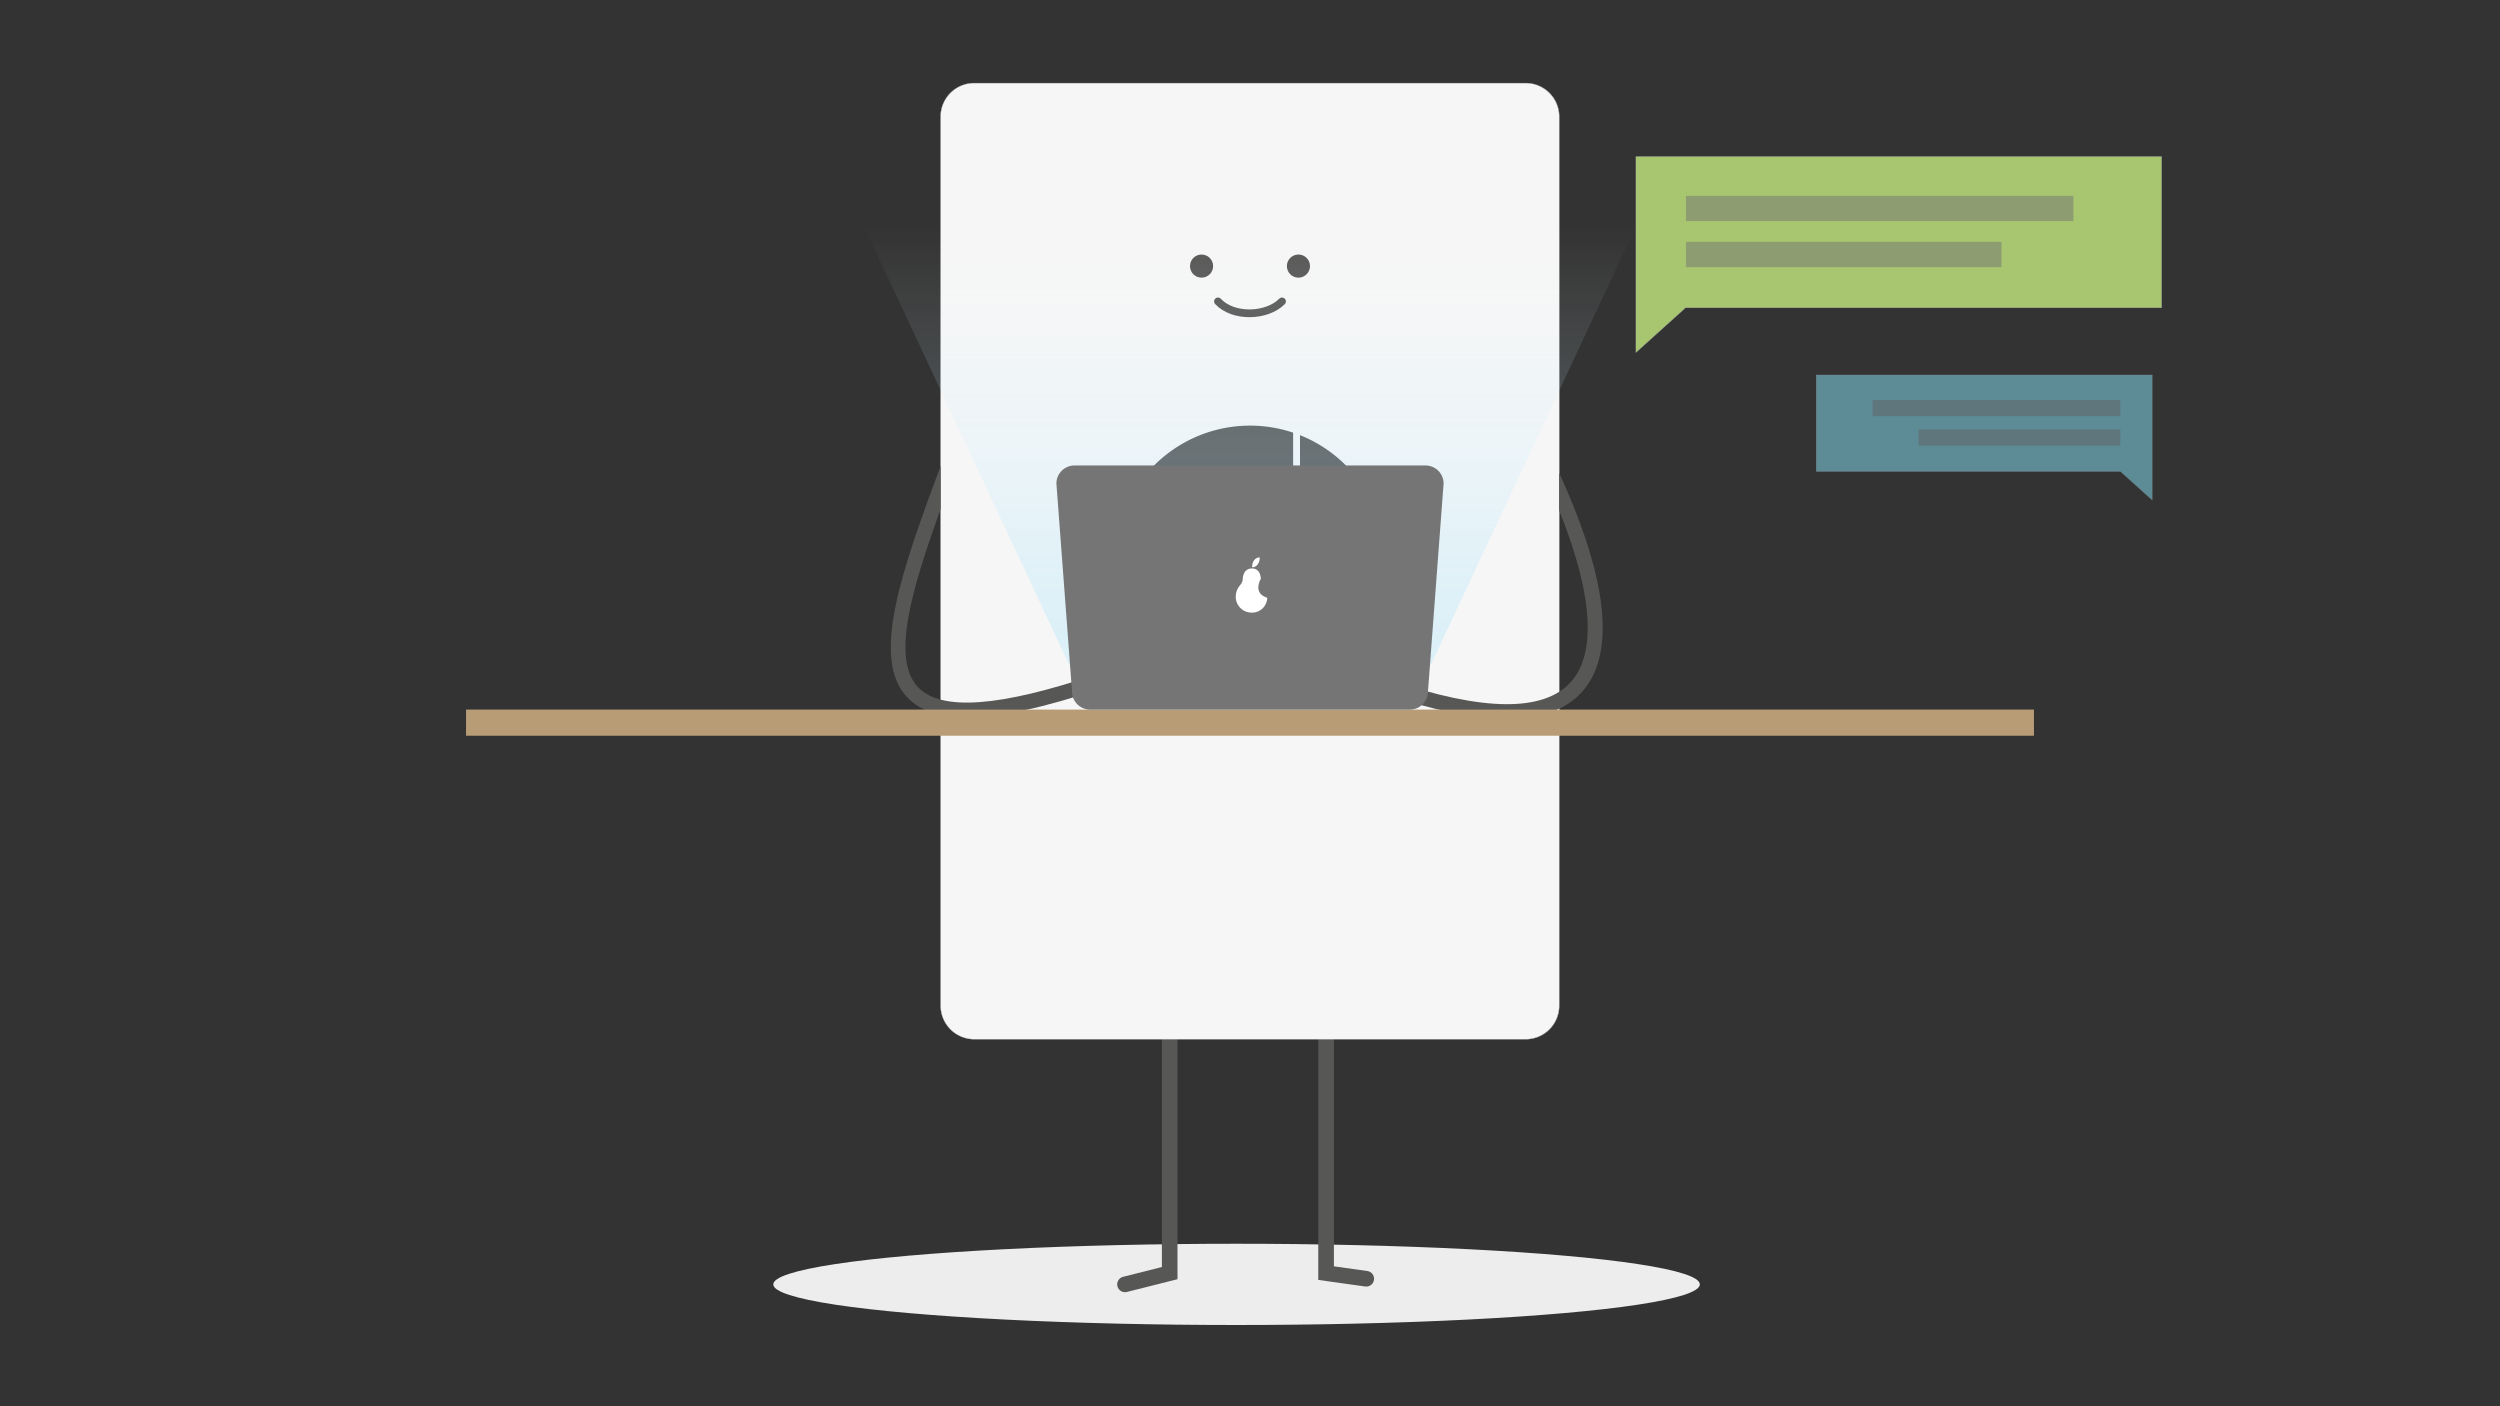
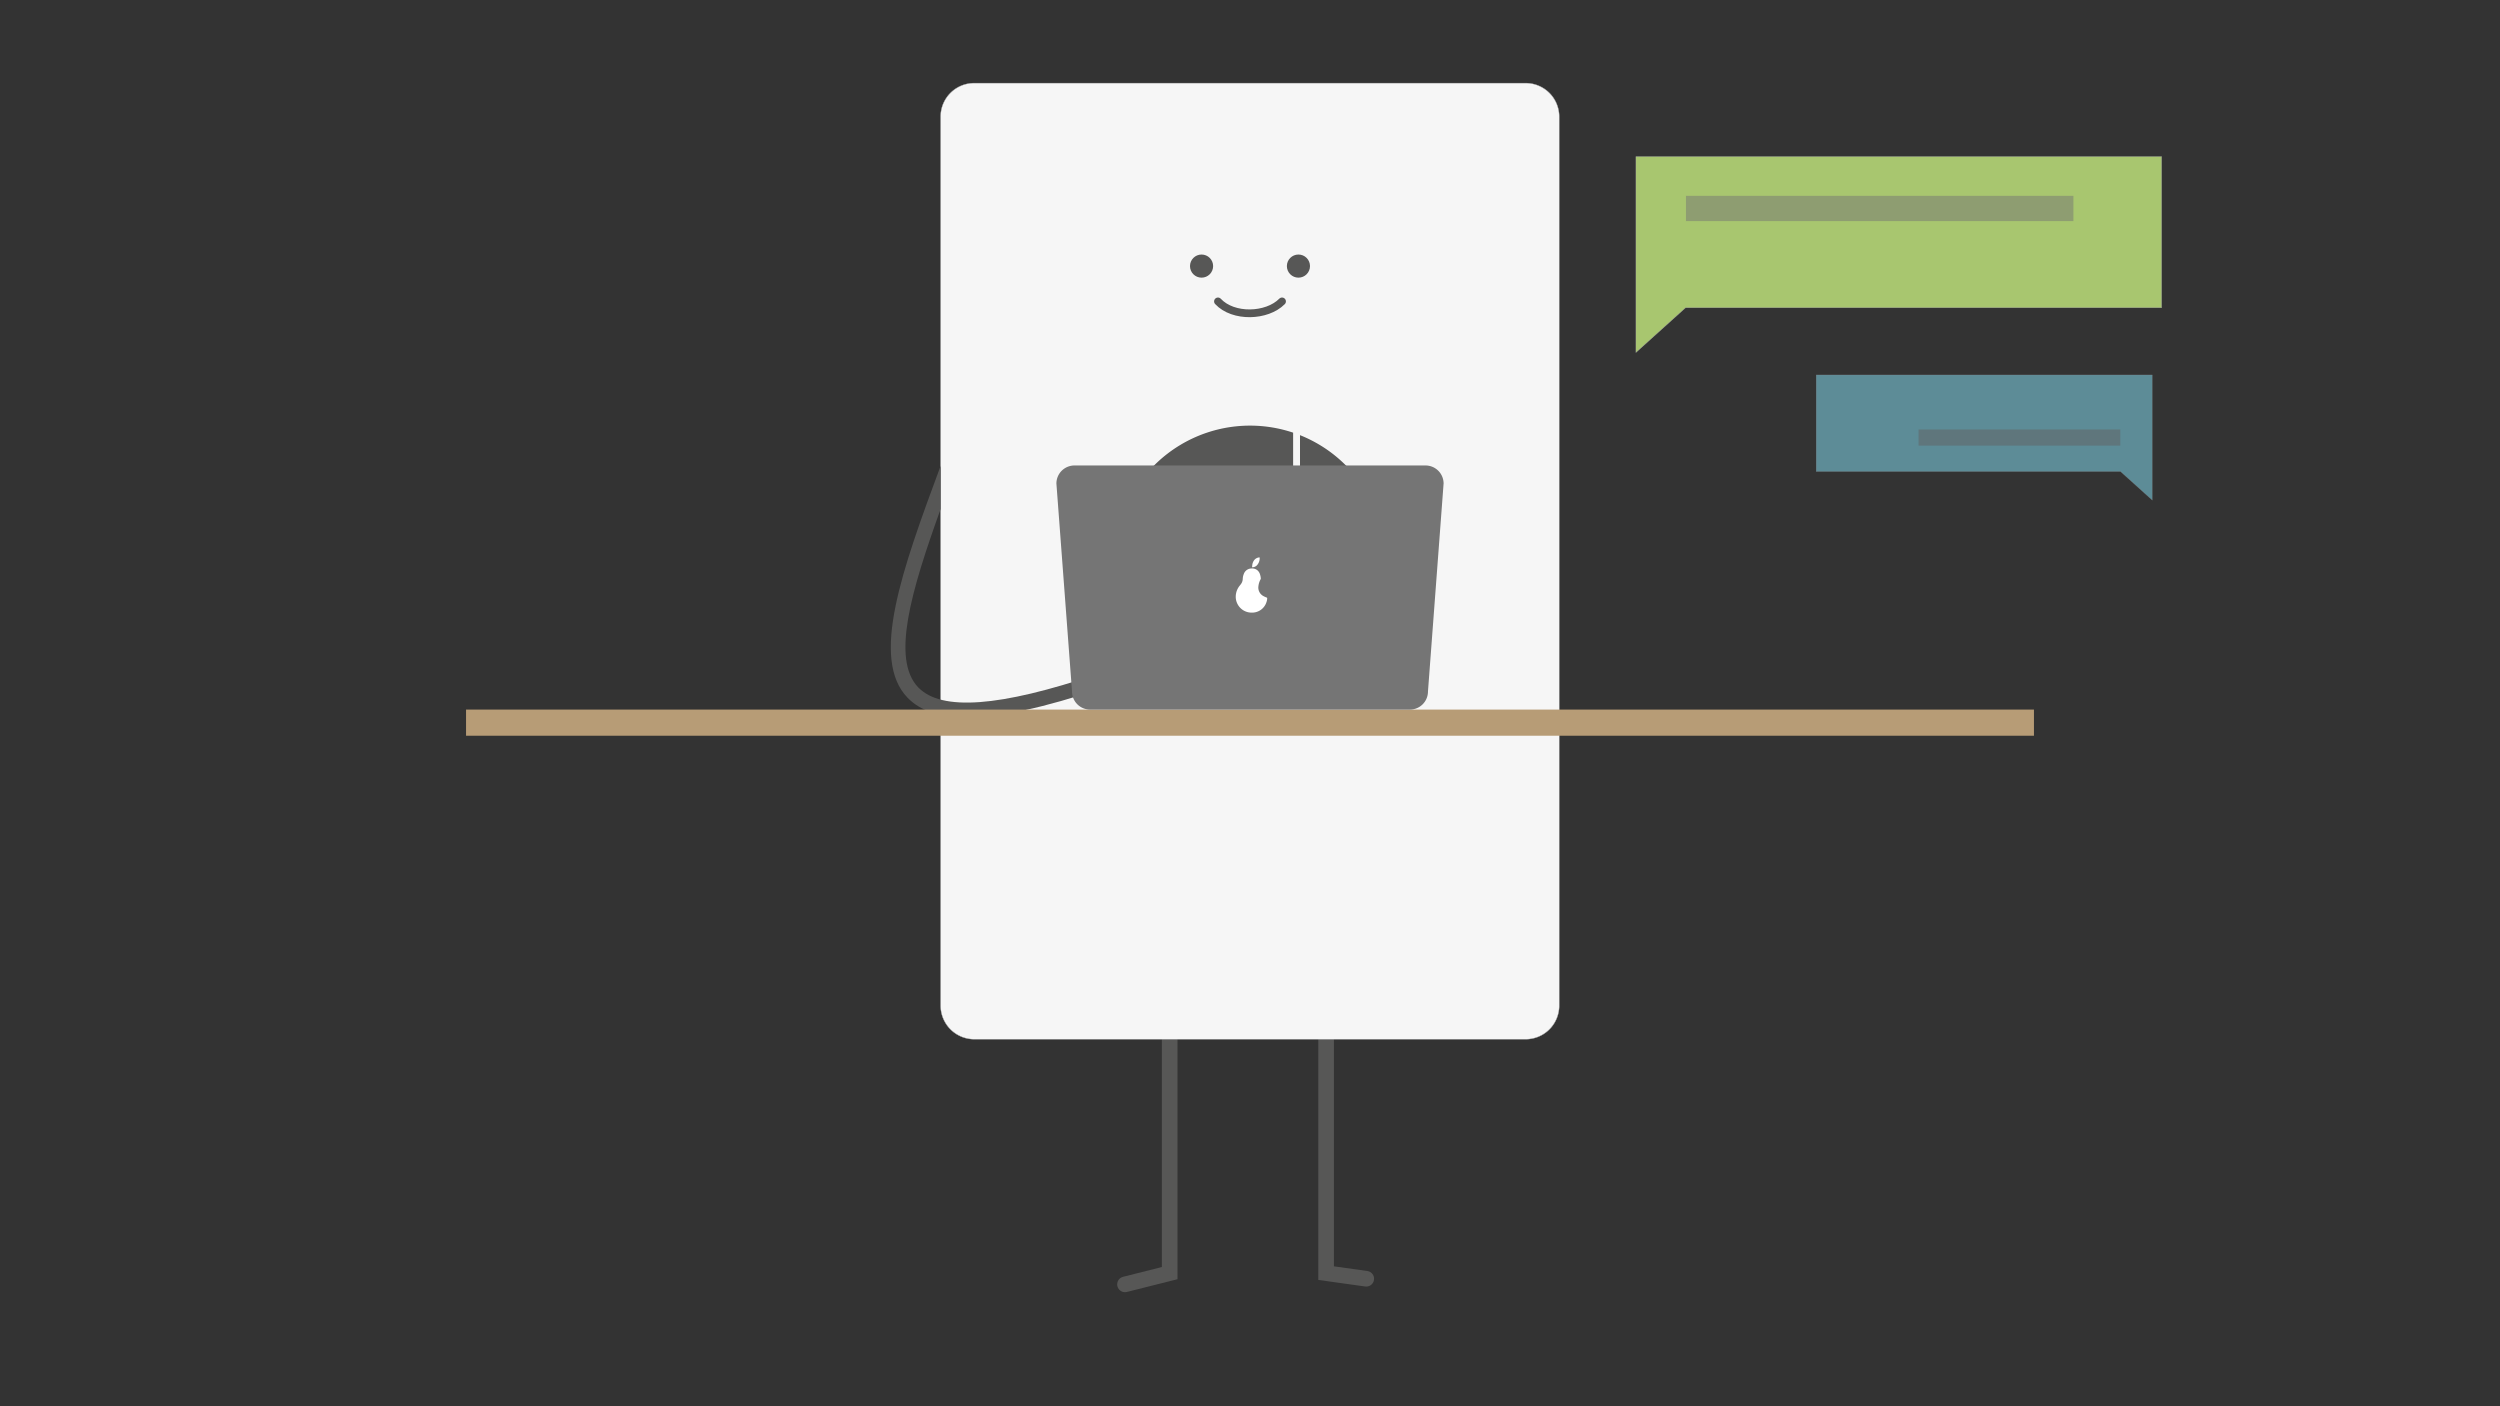
<svg xmlns="http://www.w3.org/2000/svg" id="Layer_1" data-name="Layer 1" viewBox="0 0 1600 900">
  <rect x="0" y="0" width="1600" height="900" fill="#333333" stroke="none" />
  <defs>
    <style>.cls-1{fill:#ededed;}.cls-2,.cls-5{fill:none;stroke:#575756;stroke-linecap:round;}.cls-10,.cls-13,.cls-2,.cls-3,.cls-5{stroke-miterlimit:10;}.cls-2{stroke-width:10px;}.cls-3{fill:#f6f6f6;stroke-width:0.24px;}.cls-10,.cls-13,.cls-3{stroke:#b2b2b2;}.cls-4{fill:#575756;}.cls-5{stroke-width:4.96px;}.cls-6{fill:#b79c76;}.cls-7{opacity:0.29;fill:url(#linear-gradient);}.cls-11,.cls-8{fill:#757575;}.cls-9{fill:#fff;}.cls-10{fill:#a8c66f;stroke-width:0.21px;}.cls-11{opacity:0.5;}.cls-12{opacity:0.69;}.cls-13{fill:#70b4c4;stroke-width:0.13px;}</style>
    <linearGradient id="linear-gradient" x1="800" y1="454.13" x2="800" y2="145" gradientUnits="userSpaceOnUse">
      <stop offset="0" stop-color="#94dfff" />
      <stop offset="0.09" stop-color="#97e0ff" stop-opacity="0.98" />
      <stop offset="0.22" stop-color="#9ee2ff" stop-opacity="0.91" />
      <stop offset="0.36" stop-color="#a9e5ff" stop-opacity="0.8" />
      <stop offset="0.52" stop-color="#baeaff" stop-opacity="0.65" />
      <stop offset="0.69" stop-color="#cff1ff" stop-opacity="0.45" />
      <stop offset="0.86" stop-color="#e8f8ff" stop-opacity="0.21" />
      <stop offset="1" stop-color="#fff" stop-opacity="0" />
    </linearGradient>
  </defs>
  <title>messages</title>
  <g id="Layer_1-2" data-name="Layer 1">
-     <ellipse class="cls-1" cx="791.4" cy="822" rx="296.5" ry="26" />
    <polyline class="cls-2" points="748.6 665.1 748.6 814.8 720 822" />
    <polyline class="cls-2" points="848.7 665.1 848.7 814.8 874.4 818.4" />
    <path class="cls-3" d="M602,643.6V74.7a21.47,21.47,0,0,1,21.5-21.5H976.4a21.47,21.47,0,0,1,21.5,21.5V643.6a21.47,21.47,0,0,1-21.5,21.5H623.5A21.53,21.53,0,0,1,602,643.6Z" />
    <path class="cls-4" d="M827.6,382.6a2.69,2.69,0,0,0-2.7-2.7H783.2a8.81,8.81,0,0,1-8.8-8.8V347a8.81,8.81,0,0,1,8.8-8.8h41.7a2.69,2.69,0,0,0,2.7-2.7V276.9A86.7,86.7,0,1,0,800,445.8a86.32,86.32,0,0,0,27.6-4.5Z" />
    <path class="cls-4" d="M832,278.5v57a7.13,7.13,0,0,1-7.1,7.1H783.2a4.44,4.44,0,0,0-4.4,4.4v24.1a4.44,4.44,0,0,0,4.4,4.4h41.7a7.13,7.13,0,0,1,7.1,7.1v57.2a86.81,86.81,0,0,0,0-161.3Z" />
    <circle class="cls-4" cx="769" cy="170.3" r="7.4" />
    <circle class="cls-4" cx="831" cy="170.3" r="7.4" />
    <path class="cls-5" d="M779.5,192.9c9.8,10.5,31.3,9.8,41,0" />
    <path class="cls-4" d="M587.74,440C570.31,422,583,378.53,602,325.8V298.16c-24.64,66.44-45.28,123.55-21.1,148.45,8.08,8.31,20.53,12.48,37.9,12.48,21.15,0,49.57-6.17,86.23-18.57l-3.06-9C639.94,452.47,602.58,455.24,587.74,440Z" />
-     <path class="cls-4" d="M1023.85,380.47c-3.58-21.9-12.32-48.05-26-77.84v24.05c8.37,20.74,13.91,39.28,16.54,55.33,4.06,24.79,1.07,43.05-8.91,54.29-17.31,19.5-56.17,19.16-115.49-1l-3.08,9Q933.23,460,964.4,460.05c21.81,0,38-5.81,48.26-17.42C1024.63,429.14,1028.4,408.23,1023.85,380.47Z" />
    <rect class="cls-6" x="298.27" y="454.13" width="1003.46" height="16.74" />
-     <polygon class="cls-7" points="902.34 454.13 697.66 454.13 553 145 1047 145 902.34 454.13" />
    <path class="cls-8" d="M902.34,454.13H697.66a11.57,11.57,0,0,1-11.56-11.57l-10-133.09a11.57,11.57,0,0,1,11.56-11.57H912.34a11.57,11.57,0,0,1,11.56,11.57l-10,133.09A11.57,11.57,0,0,1,902.34,454.13Z" />
  </g>
  <g id="Msy1z8.tif">
    <path class="cls-9" d="M790.88,381.63a11.21,11.21,0,0,1,2.57-6.85,15.86,15.86,0,0,0,1.06-1.42,5.94,5.94,0,0,0,.85-2.93,9.56,9.56,0,0,1,.74-3.25,5.21,5.21,0,0,1,5-3.34,5.12,5.12,0,0,1,3.61,1.12,5.55,5.55,0,0,1,1.7,2.65,10.81,10.81,0,0,1,.5,2.7.83.83,0,0,1-.1.38,11.68,11.68,0,0,0-1.43,4.52,6.16,6.16,0,0,0,3.28,6.32,16.59,16.59,0,0,0,2,.9.47.47,0,0,1,.34.48,7.24,7.24,0,0,1-.43,2.35,9.63,9.63,0,0,1-9.41,6.82A10.15,10.15,0,0,1,790.88,381.63Z" />
    <path class="cls-9" d="M801.32,363.05c.06-.55.08-1.07.16-1.58a6.25,6.25,0,0,1,1.32-3.12,4.54,4.54,0,0,1,3.11-1.6c.22,0,.29.1.29.26a9.47,9.47,0,0,1-.09,1.3,6.47,6.47,0,0,1-1.72,3.52A4.08,4.08,0,0,1,801.32,363.05Z" />
  </g>
  <polygon class="cls-10" points="1383.42 196.93 1078.77 196.93 1047 225.57 1047 196.93 1047 100.23 1383.42 100.23 1383.42 196.93" />
-   <rect class="cls-11" x="1079" y="154.8" width="201.94" height="16.17" />
  <rect class="cls-11" x="1079" y="125.33" width="247.99" height="16.17" />
  <g class="cls-12">
    <polygon class="cls-13" points="1162.36 301.79 1357.14 301.79 1377.45 320.1 1377.45 301.79 1377.45 239.96 1162.36 239.96 1162.36 301.79" />
    <rect class="cls-11" x="1227.88" y="274.85" width="129.11" height="10.34" transform="translate(2584.87 560.04) rotate(180)" />
-     <rect class="cls-11" x="1198.44" y="256.01" width="158.55" height="10.34" transform="translate(2555.43 522.36) rotate(180)" />
  </g>
</svg>